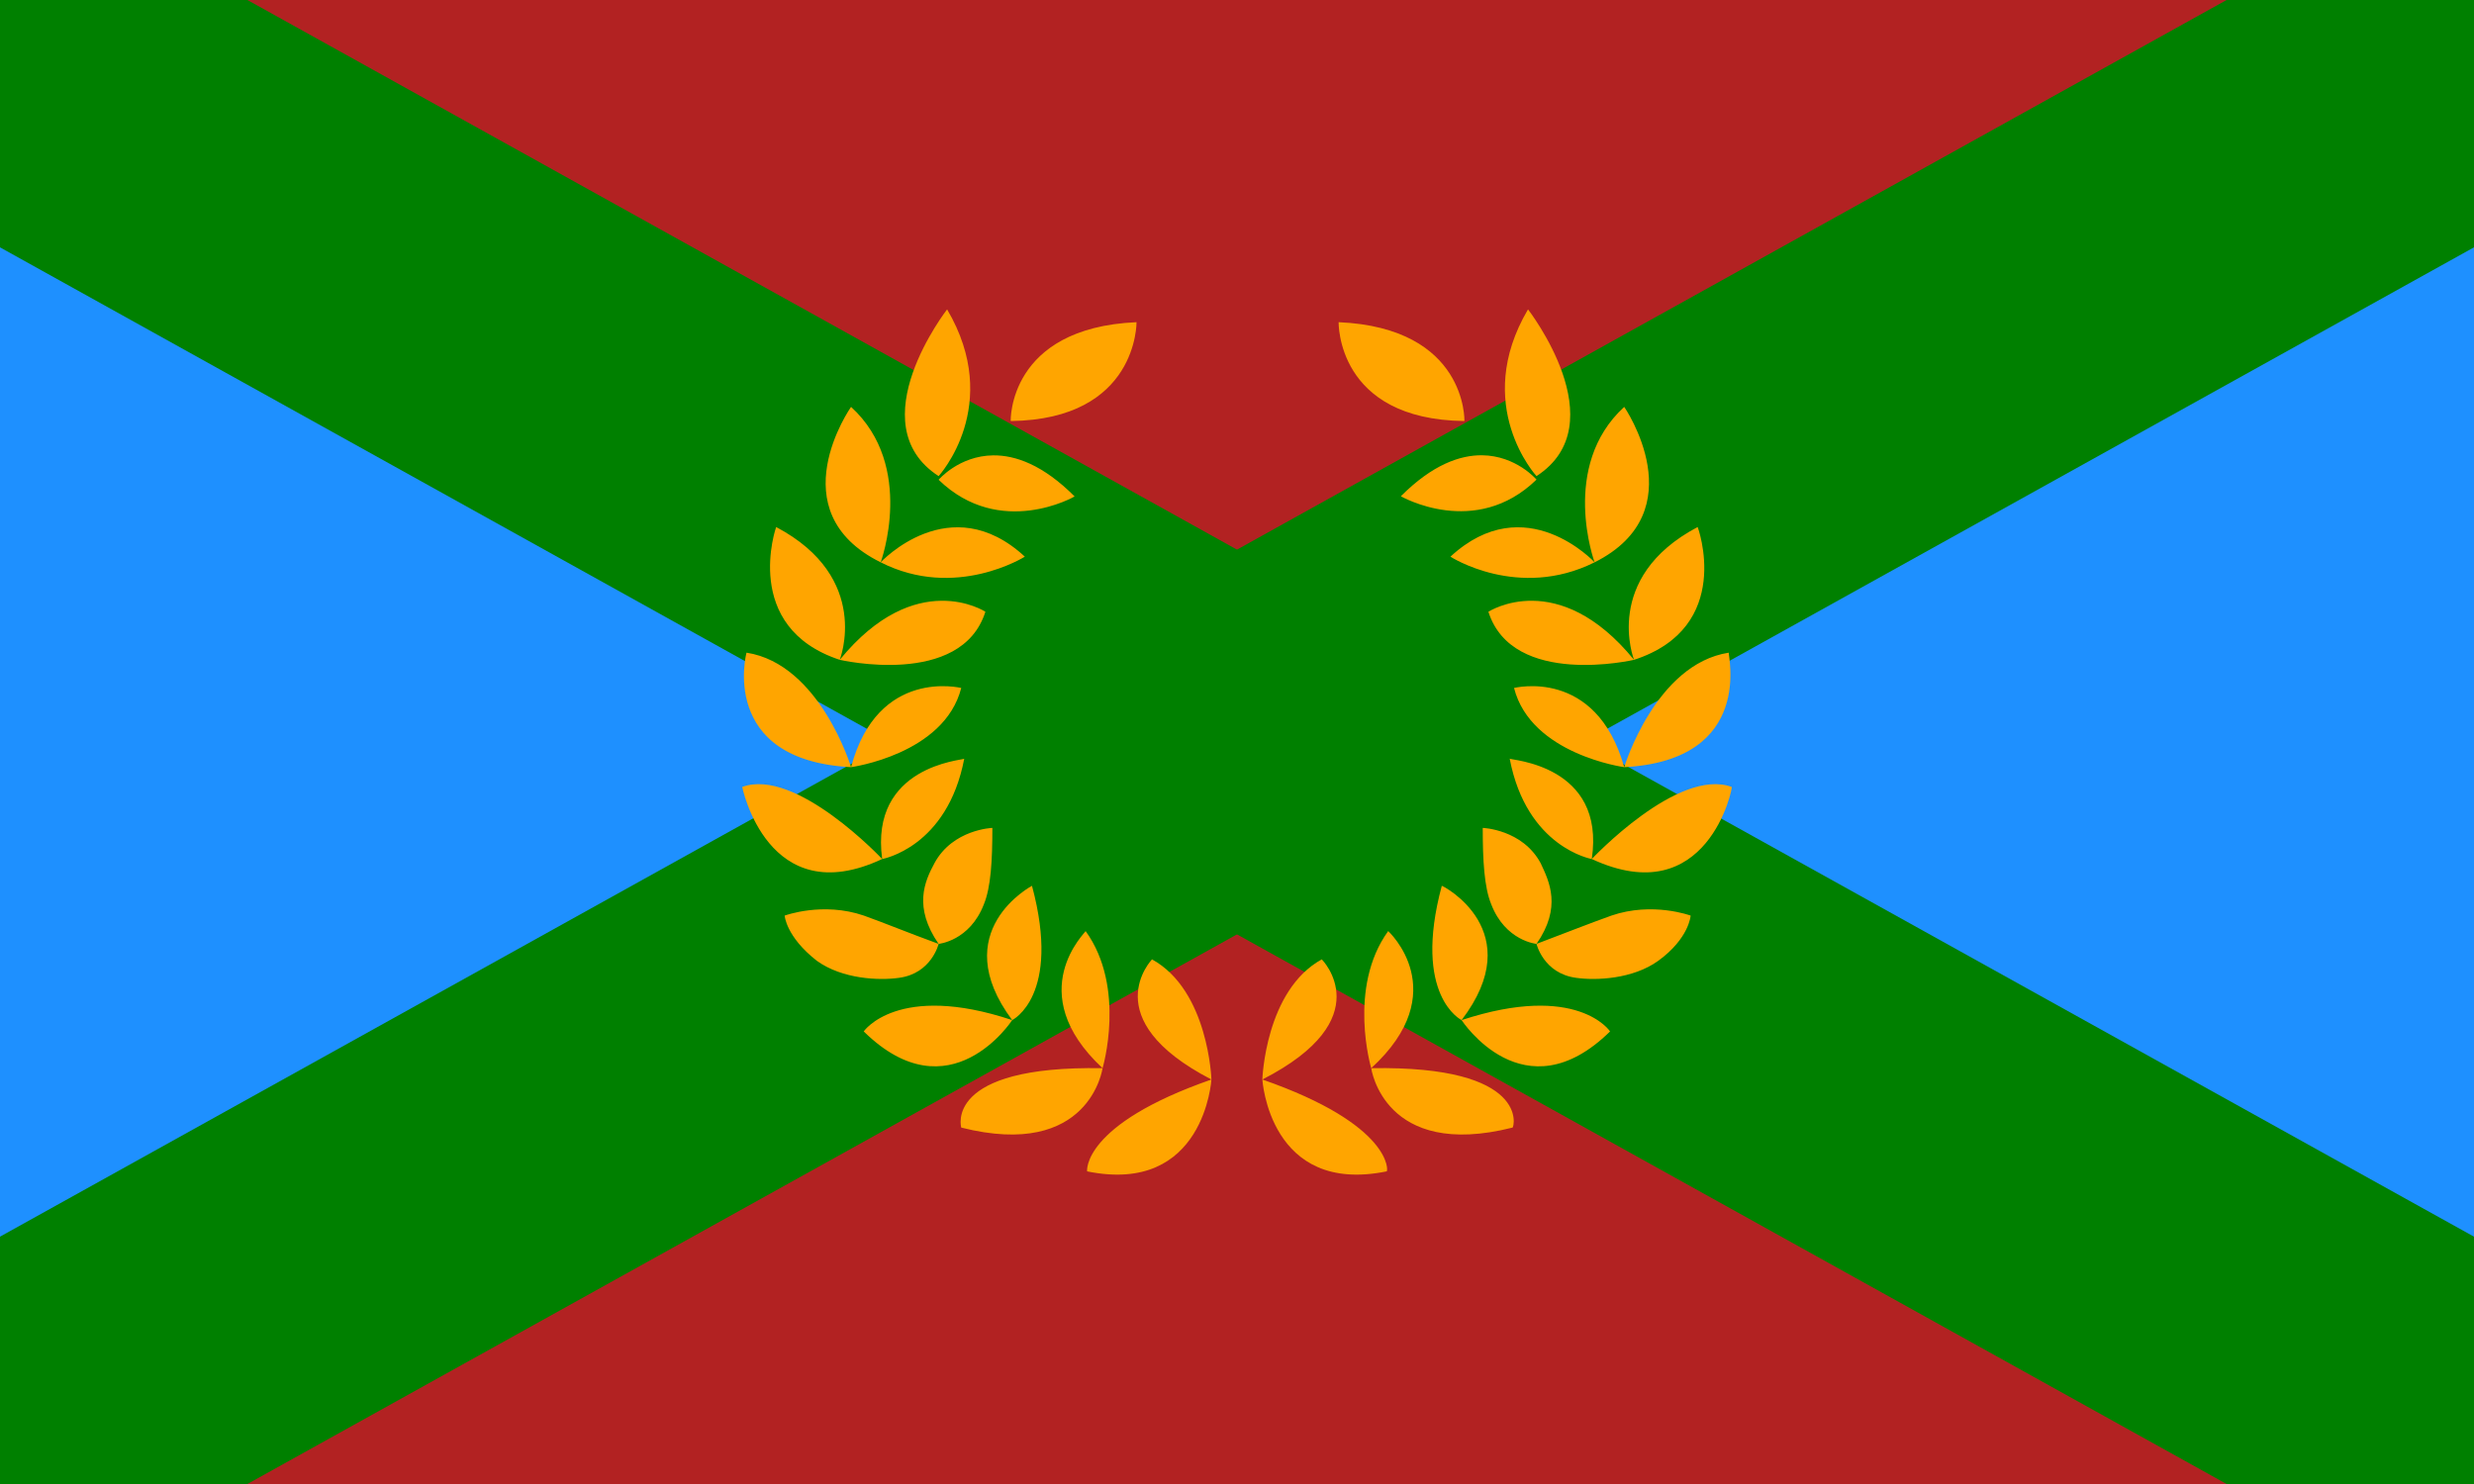
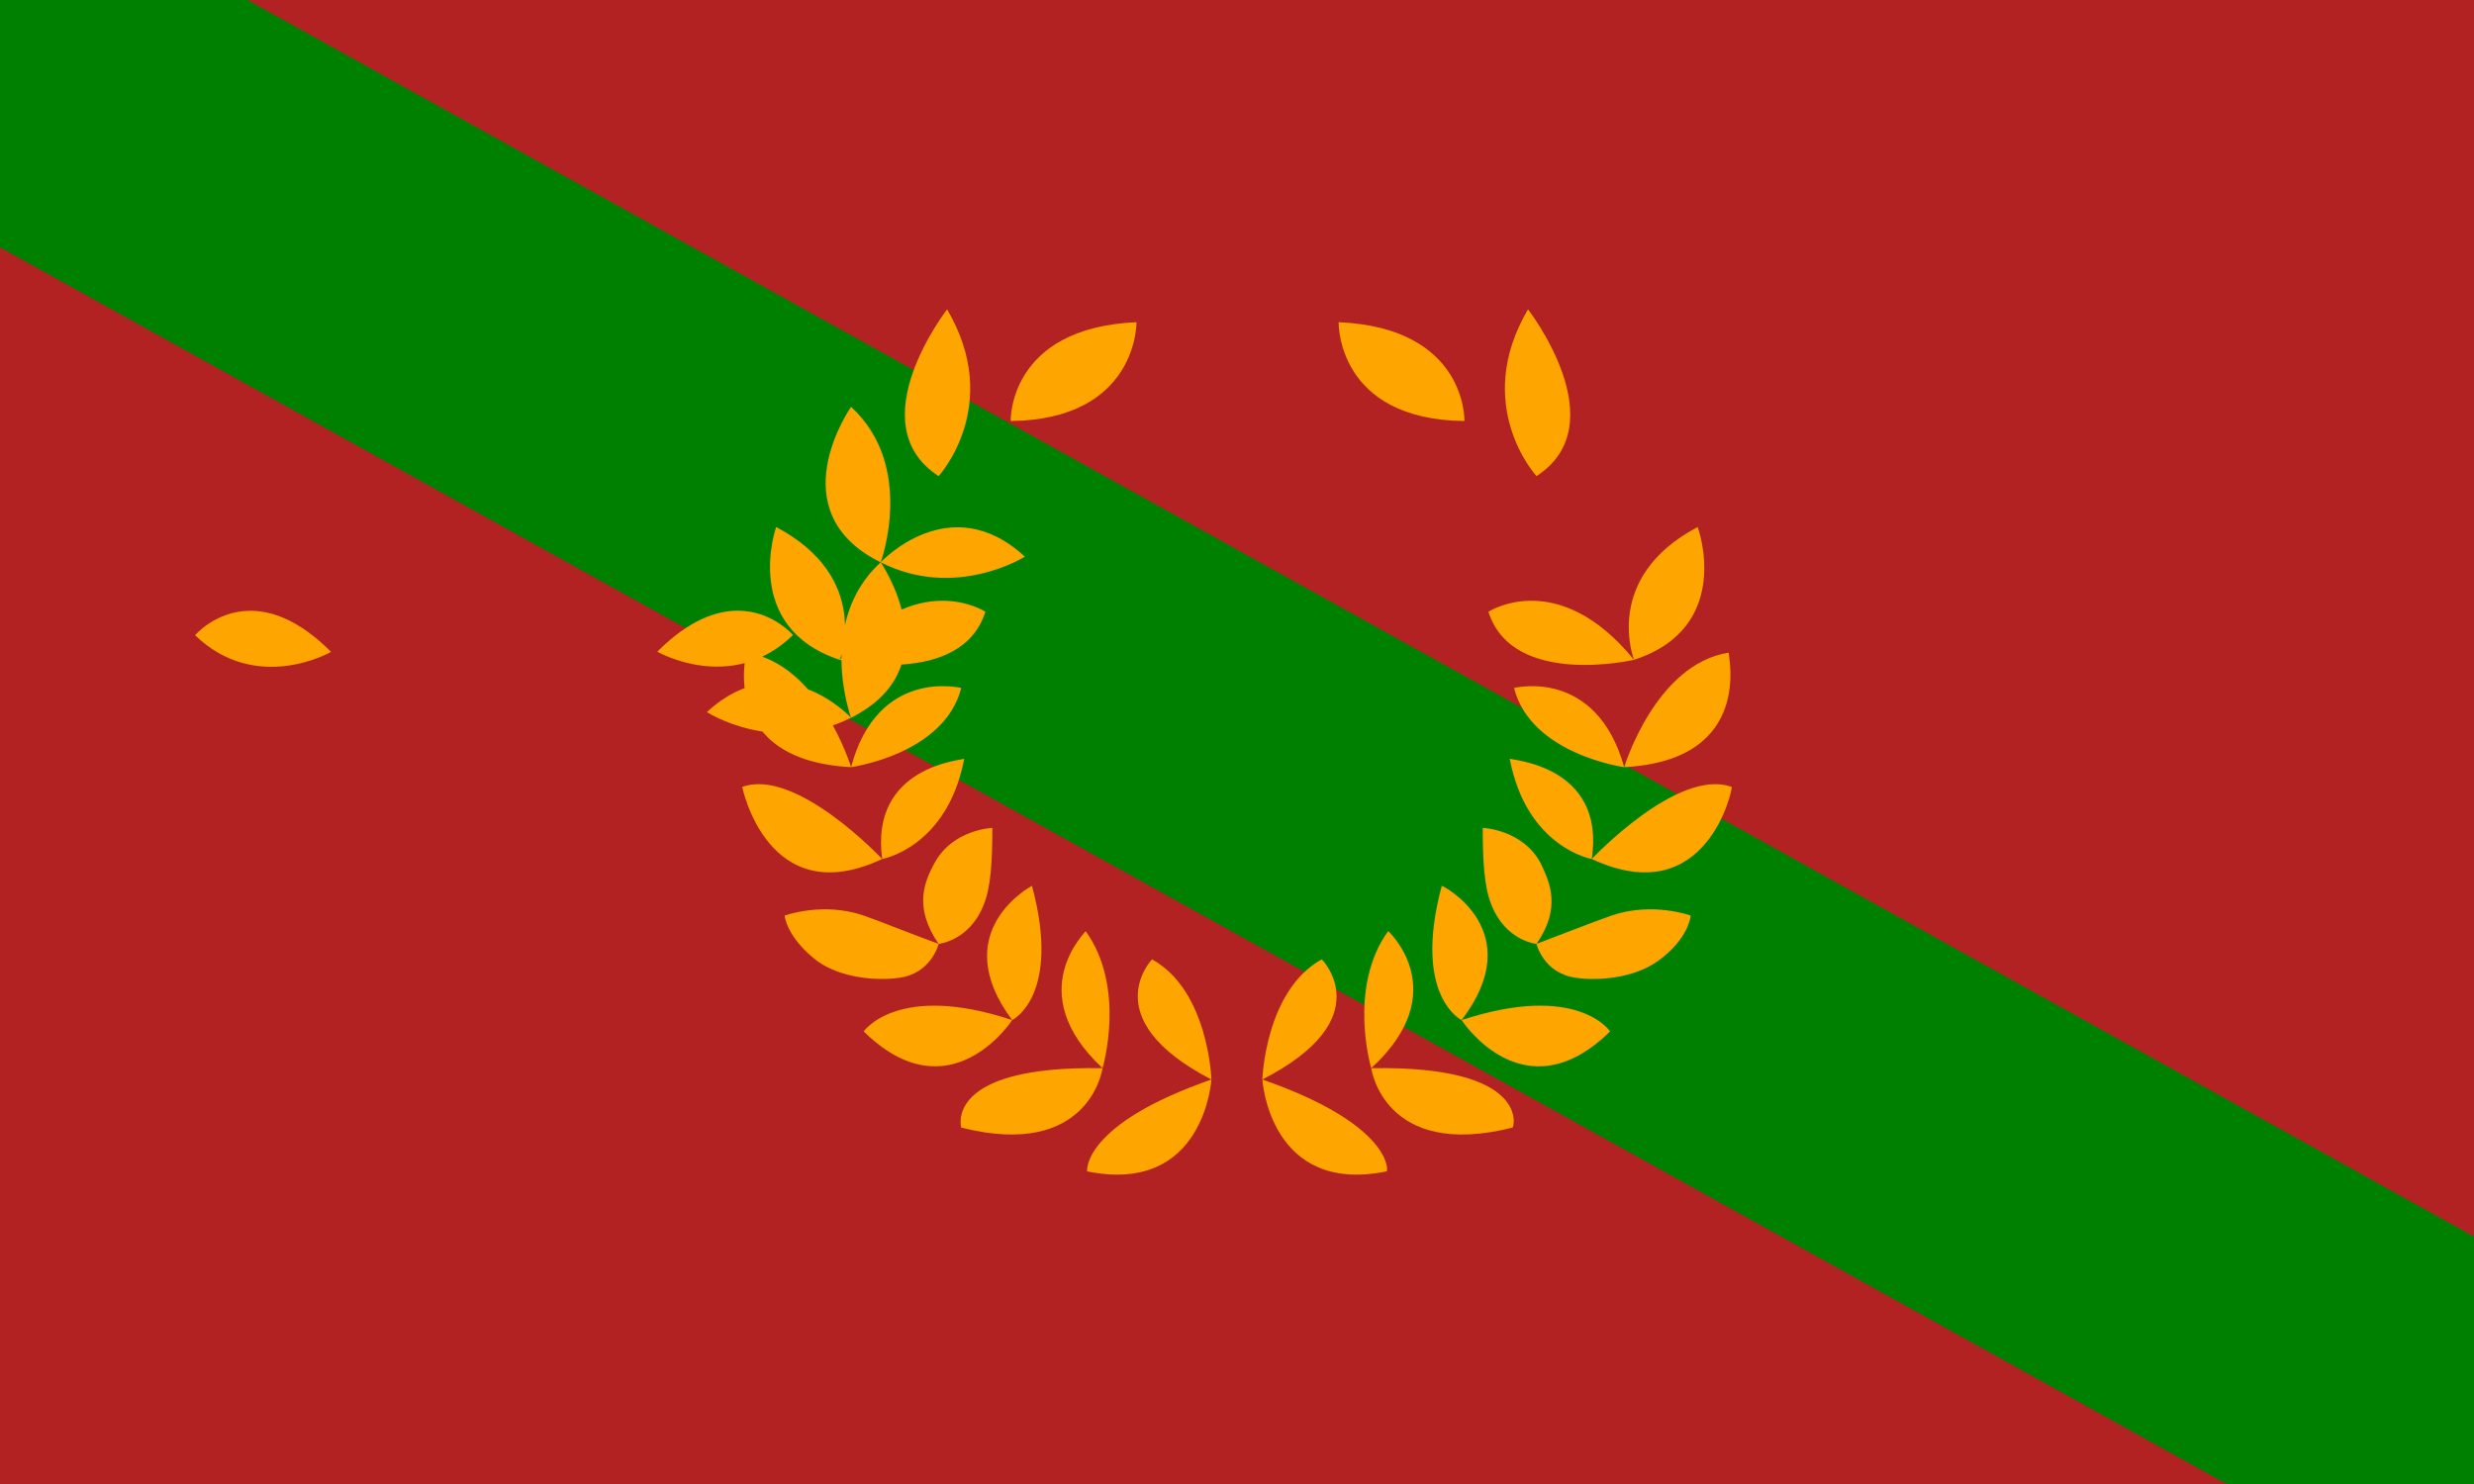
<svg xmlns="http://www.w3.org/2000/svg" id="flag-svg" width="500" height="300" x="0" y="0">
  <rect width="500" height="300" x="0" y="0" fill="firebrick" />
-   <polygon points="0,0 0,300 250,150" fill="dodgerblue" />
-   <polygon points="500,300 500,0 250,150" fill="dodgerblue" />
-   <polygon points="0,300 0,250 450,0 500,0 500,50 50,300" fill="green" />
  <polygon points="0,0 50,0 500,250 500,300 450,300 0,50" fill="green" />
  <g transform="translate(150,50) scale(1)">
-     <path d="m 41.411,12.542 c 0,0 -17.997,23.144 -1.716,33.707 0,0 13.153,-14.297 1.716,-33.707 z m 117.404,0 c -11.438,19.41 1.716,33.707 1.716,33.707 16.282,-10.563 -1.716,-33.707 -1.716,-33.707 z m -79.121,2.59 c -26.004,1.144 -25.432,19.982 -25.432,19.982 25.735,-0.303 25.432,-20.016 25.432,-19.982 z m 40.839,0 c 0.034,-0.034 -0.538,19.68 25.432,19.982 0,0 0.572,-18.839 -25.432,-19.982 z M 22.001,32.255 c 0,0 -14.869,21.126 5.988,31.42 0,0 7.132,-19.41 -5.988,-31.42 z m 5.988,31.42 c 15.138,7.704 29.133,-1.144 29.133,-1.144 -15.138,-13.994 -29.133,1.144 -29.133,1.144 z M 178.259,32.255 c -13.12,12.009 -5.988,31.42 -5.988,31.42 20.554,-10.294 5.988,-31.42 5.988,-31.42 z m -5.988,31.42 c 0,0 -13.994,-15.138 -29.132,-1.144 -0.034,0 13.691,8.847 29.132,1.144 z m -22.746,-21.638 c -4.428,-0.046 -10.012,1.871 -16.411,8.283 0,0 15.037,8.679 27.417,-3.364 0,0 -4.097,-4.847 -11.005,-4.919 z m -98.794,0.019 c -6.926,0.074 -11.036,4.934 -11.036,4.934 12.447,12.043 27.551,3.364 27.484,3.364 -6.413,-6.426 -12.009,-8.345 -16.448,-8.298 z M 6.863,56.544 c 0,-0.034 -7.132,20.251 12.85,26.844 0,0 6.56,-16.584 -12.85,-26.844 z m 12.85,26.844 c 0,0 24.557,5.719 29.435,-9.722 0,0 -14.028,-9.15 -29.435,9.722 z M 193.094,56.544 c -19.41,10.26 -12.85,26.844 -12.85,26.844 20.285,-6.593 12.884,-26.878 12.85,-26.844 z m -12.85,26.844 c -15.407,-18.872 -29.401,-9.722 -29.435,-9.722 4.878,15.441 29.435,9.722 29.435,9.722 z M 0.875,81.942 c -0.034,0 -5.719,21.731 21.126,23.144 0,0 -6.291,-20.856 -21.126,-23.144 z M 22.001,105.086 c 0,0 18.838,-2.557 22.269,-16.013 0,0.034 -16.853,-4.272 -22.269,16.013 z M 199.384,81.942 c -14.835,2.288 -21.126,23.144 -21.126,23.144 26.576,-1.413 20.856,-23.144 21.126,-23.144 z m -21.126,23.144 c -5.719,-20.285 -22.27,-15.979 -22.27,-16.013 3.431,13.456 22.27,16.013 22.27,16.013 z m -133.383,-1.716 c -10e-4,0.005 -0.002,0.009 -0.003,0.015 0.006,-0.005 0.008,-0.011 0.003,-0.015 z m -0.003,0.015 c -0.357,0.32 -19.13,1.441 -16.582,20.27 0,0 13.146,-2.287 16.582,-20.27 z m -16.582,20.27 c 0,0 -17.425,-18.57 -28.291,-14.566 0,0 5.147,25.432 28.291,14.566 z m 126.823,-20.285 c 3.431,17.997 16.585,20.285 16.585,20.285 2.859,-19.141 -16.585,-19.982 -16.585,-20.285 z m 16.585,20.285 c 23.413,10.866 28.56,-14.566 28.291,-14.566 -10.866,-4.003 -28.291,14.566 -28.291,14.566 z M 50.561,117.365 c 0,0 -8.007,0.27 -11.707,7.132 -2.018,3.734 -4.272,8.881 0.841,16.315 0,0 6.29,-0.572 9.15,-8.007 1.413,-3.431 1.716,-8.847 1.716,-15.441 z m -10.866,23.448 c -6.257,-2.288 -11.135,-4.306 -15.105,-5.719 -8.309,-2.859 -16.013,0 -16.013,0 0,0 0.269,4.272 6.526,9.15 5.147,3.7 12.581,4.003 16.584,3.431 6.593,-0.875 8.007,-6.862 8.007,-6.862 z M 149.665,117.365 c 0,6.593 0.303,12.01 1.716,15.441 2.859,7.434 9.15,8.007 9.15,8.007 5.147,-7.434 2.59,-12.581 0.841,-16.315 -3.7,-6.863 -11.706,-7.132 -11.706,-7.132 z m 10.865,23.448 c 0,0 1.413,5.987 8.007,6.862 4.003,0.572 11.438,0.269 16.585,-3.431 6.291,-4.575 6.56,-9.15 6.56,-9.15 0,0 -7.704,-2.859 -16.013,0 -3.97,1.413 -9.116,3.431 -15.138,5.719 z M 58.567,129.072 c 0,0 -17.426,9.15 -4.003,27.147 0,0 9.991,-4.844 4.003,-27.147 z m -4.003,27.147 c -23.144,-7.704 -30.007,2.288 -30.007,2.288 17.426,17.123 30.007,-2.288 30.007,-2.288 z m 86.825,-27.147 c -5.988,22.303 4.003,27.147 4.003,27.147 13.725,-17.997 -3.7,-27.147 -4.003,-27.147 z m 4.003,27.147 c 0,0 12.582,19.411 30.007,2.288 0,0 -6.56,-9.991 -30.007,-2.288 z M 69.4,138.221 c 0.303,0 -13.12,12.279 3.431,27.72 0,0 4.844,-16.282 -3.431,-27.72 z m 3.431,27.72 c -32.261,-0.572 -28.561,11.976 -28.561,12.009 26.004,6.56 28.561,-12.009 28.561,-12.009 z M 130.557,138.221 c -8.275,11.438 -3.431,27.72 -3.431,27.72 16.854,-15.441 3.431,-27.72 3.431,-27.72 z m -3.431,27.72 c 0,0 2.557,18.569 28.561,12.009 0.303,-0.034 3.7,-12.581 -28.561,-12.009 z M 82.822,143.94 c 0.034,0 -11.706,12.01 12.01,24.289 0,0 -0.572,-17.998 -12.01,-24.289 z m 12.01,24.289 c -26.273,9.15 -25.13,18.569 -25.13,18.569 23.716,4.844 25.13,-18.569 25.13,-18.569 z m 22.303,-24.289 c -11.438,6.291 -12.009,24.289 -12.009,24.289 23.985,-12.279 12.009,-24.289 12.009,-24.289 z m -12.009,24.289 c 0,0 1.413,23.413 25.129,18.569 0.303,0 1.144,-9.419 -25.129,-18.569 z" fill="orange" />
+     <path d="m 41.411,12.542 c 0,0 -17.997,23.144 -1.716,33.707 0,0 13.153,-14.297 1.716,-33.707 z m 117.404,0 c -11.438,19.41 1.716,33.707 1.716,33.707 16.282,-10.563 -1.716,-33.707 -1.716,-33.707 z m -79.121,2.59 c -26.004,1.144 -25.432,19.982 -25.432,19.982 25.735,-0.303 25.432,-20.016 25.432,-19.982 z m 40.839,0 c 0.034,-0.034 -0.538,19.68 25.432,19.982 0,0 0.572,-18.839 -25.432,-19.982 z M 22.001,32.255 c 0,0 -14.869,21.126 5.988,31.42 0,0 7.132,-19.41 -5.988,-31.42 z m 5.988,31.42 c 15.138,7.704 29.133,-1.144 29.133,-1.144 -15.138,-13.994 -29.133,1.144 -29.133,1.144 z c -13.12,12.009 -5.988,31.42 -5.988,31.42 20.554,-10.294 5.988,-31.42 5.988,-31.42 z m -5.988,31.42 c 0,0 -13.994,-15.138 -29.132,-1.144 -0.034,0 13.691,8.847 29.132,1.144 z m -22.746,-21.638 c -4.428,-0.046 -10.012,1.871 -16.411,8.283 0,0 15.037,8.679 27.417,-3.364 0,0 -4.097,-4.847 -11.005,-4.919 z m -98.794,0.019 c -6.926,0.074 -11.036,4.934 -11.036,4.934 12.447,12.043 27.551,3.364 27.484,3.364 -6.413,-6.426 -12.009,-8.345 -16.448,-8.298 z M 6.863,56.544 c 0,-0.034 -7.132,20.251 12.85,26.844 0,0 6.56,-16.584 -12.85,-26.844 z m 12.85,26.844 c 0,0 24.557,5.719 29.435,-9.722 0,0 -14.028,-9.15 -29.435,9.722 z M 193.094,56.544 c -19.41,10.26 -12.85,26.844 -12.85,26.844 20.285,-6.593 12.884,-26.878 12.85,-26.844 z m -12.85,26.844 c -15.407,-18.872 -29.401,-9.722 -29.435,-9.722 4.878,15.441 29.435,9.722 29.435,9.722 z M 0.875,81.942 c -0.034,0 -5.719,21.731 21.126,23.144 0,0 -6.291,-20.856 -21.126,-23.144 z M 22.001,105.086 c 0,0 18.838,-2.557 22.269,-16.013 0,0.034 -16.853,-4.272 -22.269,16.013 z M 199.384,81.942 c -14.835,2.288 -21.126,23.144 -21.126,23.144 26.576,-1.413 20.856,-23.144 21.126,-23.144 z m -21.126,23.144 c -5.719,-20.285 -22.27,-15.979 -22.27,-16.013 3.431,13.456 22.27,16.013 22.27,16.013 z m -133.383,-1.716 c -10e-4,0.005 -0.002,0.009 -0.003,0.015 0.006,-0.005 0.008,-0.011 0.003,-0.015 z m -0.003,0.015 c -0.357,0.32 -19.13,1.441 -16.582,20.27 0,0 13.146,-2.287 16.582,-20.27 z m -16.582,20.27 c 0,0 -17.425,-18.57 -28.291,-14.566 0,0 5.147,25.432 28.291,14.566 z m 126.823,-20.285 c 3.431,17.997 16.585,20.285 16.585,20.285 2.859,-19.141 -16.585,-19.982 -16.585,-20.285 z m 16.585,20.285 c 23.413,10.866 28.56,-14.566 28.291,-14.566 -10.866,-4.003 -28.291,14.566 -28.291,14.566 z M 50.561,117.365 c 0,0 -8.007,0.27 -11.707,7.132 -2.018,3.734 -4.272,8.881 0.841,16.315 0,0 6.29,-0.572 9.15,-8.007 1.413,-3.431 1.716,-8.847 1.716,-15.441 z m -10.866,23.448 c -6.257,-2.288 -11.135,-4.306 -15.105,-5.719 -8.309,-2.859 -16.013,0 -16.013,0 0,0 0.269,4.272 6.526,9.15 5.147,3.7 12.581,4.003 16.584,3.431 6.593,-0.875 8.007,-6.862 8.007,-6.862 z M 149.665,117.365 c 0,6.593 0.303,12.01 1.716,15.441 2.859,7.434 9.15,8.007 9.15,8.007 5.147,-7.434 2.59,-12.581 0.841,-16.315 -3.7,-6.863 -11.706,-7.132 -11.706,-7.132 z m 10.865,23.448 c 0,0 1.413,5.987 8.007,6.862 4.003,0.572 11.438,0.269 16.585,-3.431 6.291,-4.575 6.56,-9.15 6.56,-9.15 0,0 -7.704,-2.859 -16.013,0 -3.97,1.413 -9.116,3.431 -15.138,5.719 z M 58.567,129.072 c 0,0 -17.426,9.15 -4.003,27.147 0,0 9.991,-4.844 4.003,-27.147 z m -4.003,27.147 c -23.144,-7.704 -30.007,2.288 -30.007,2.288 17.426,17.123 30.007,-2.288 30.007,-2.288 z m 86.825,-27.147 c -5.988,22.303 4.003,27.147 4.003,27.147 13.725,-17.997 -3.7,-27.147 -4.003,-27.147 z m 4.003,27.147 c 0,0 12.582,19.411 30.007,2.288 0,0 -6.56,-9.991 -30.007,-2.288 z M 69.4,138.221 c 0.303,0 -13.12,12.279 3.431,27.72 0,0 4.844,-16.282 -3.431,-27.72 z m 3.431,27.72 c -32.261,-0.572 -28.561,11.976 -28.561,12.009 26.004,6.56 28.561,-12.009 28.561,-12.009 z M 130.557,138.221 c -8.275,11.438 -3.431,27.72 -3.431,27.72 16.854,-15.441 3.431,-27.72 3.431,-27.72 z m -3.431,27.72 c 0,0 2.557,18.569 28.561,12.009 0.303,-0.034 3.7,-12.581 -28.561,-12.009 z M 82.822,143.94 c 0.034,0 -11.706,12.01 12.01,24.289 0,0 -0.572,-17.998 -12.01,-24.289 z m 12.01,24.289 c -26.273,9.15 -25.13,18.569 -25.13,18.569 23.716,4.844 25.13,-18.569 25.13,-18.569 z m 22.303,-24.289 c -11.438,6.291 -12.009,24.289 -12.009,24.289 23.985,-12.279 12.009,-24.289 12.009,-24.289 z m -12.009,24.289 c 0,0 1.413,23.413 25.129,18.569 0.303,0 1.144,-9.419 -25.129,-18.569 z" fill="orange" />
  </g>
</svg>